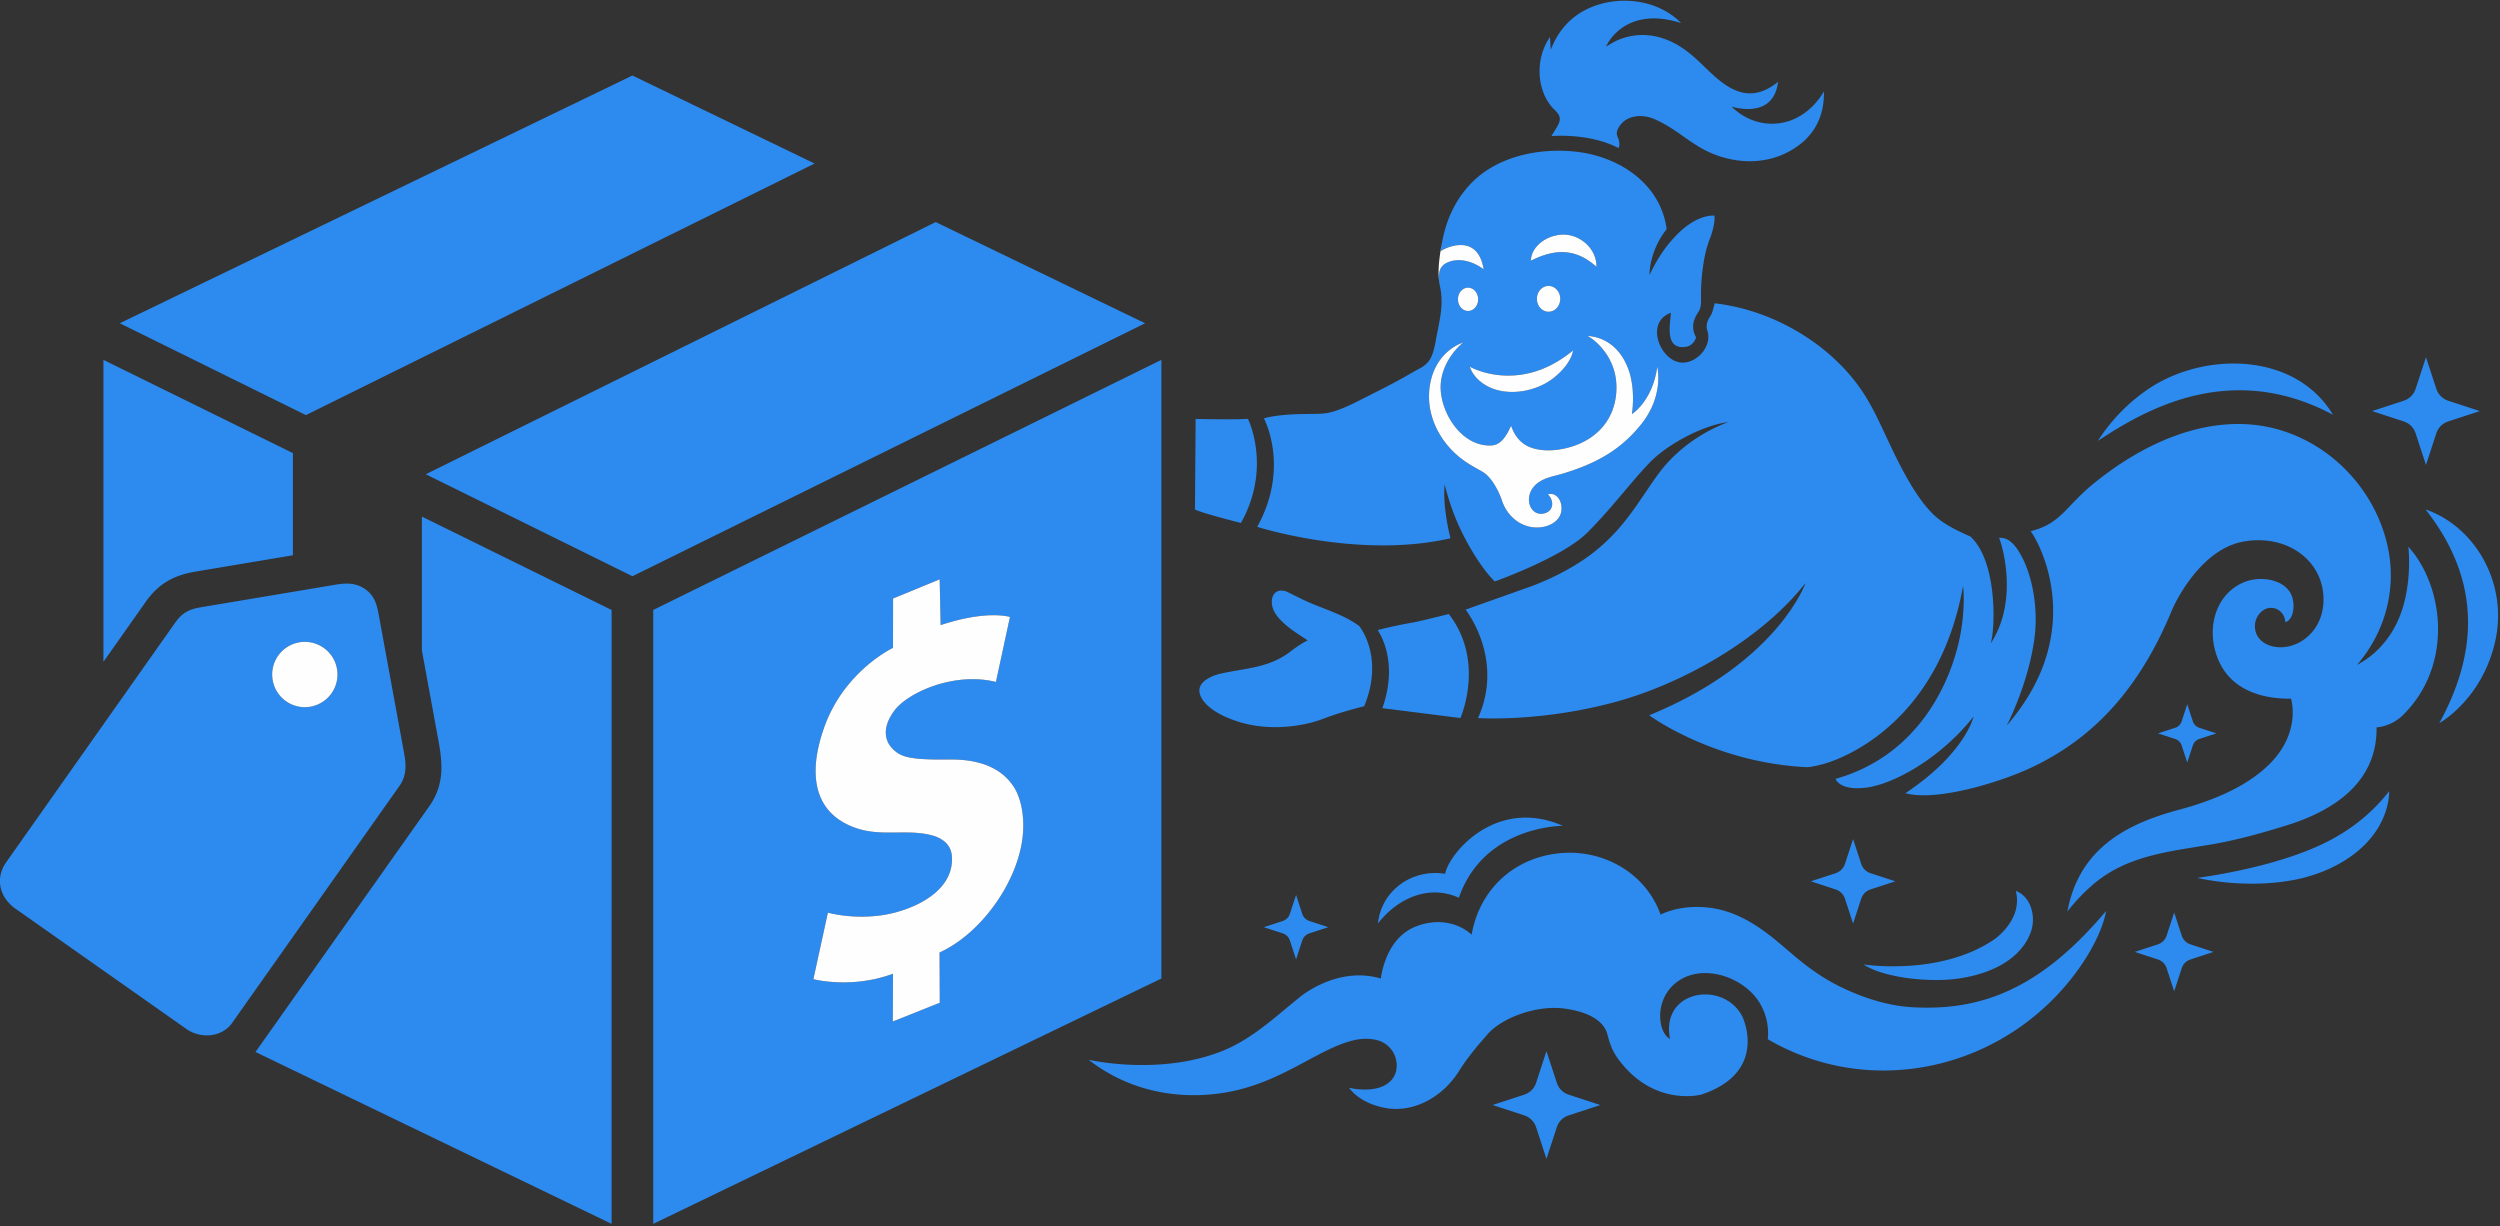
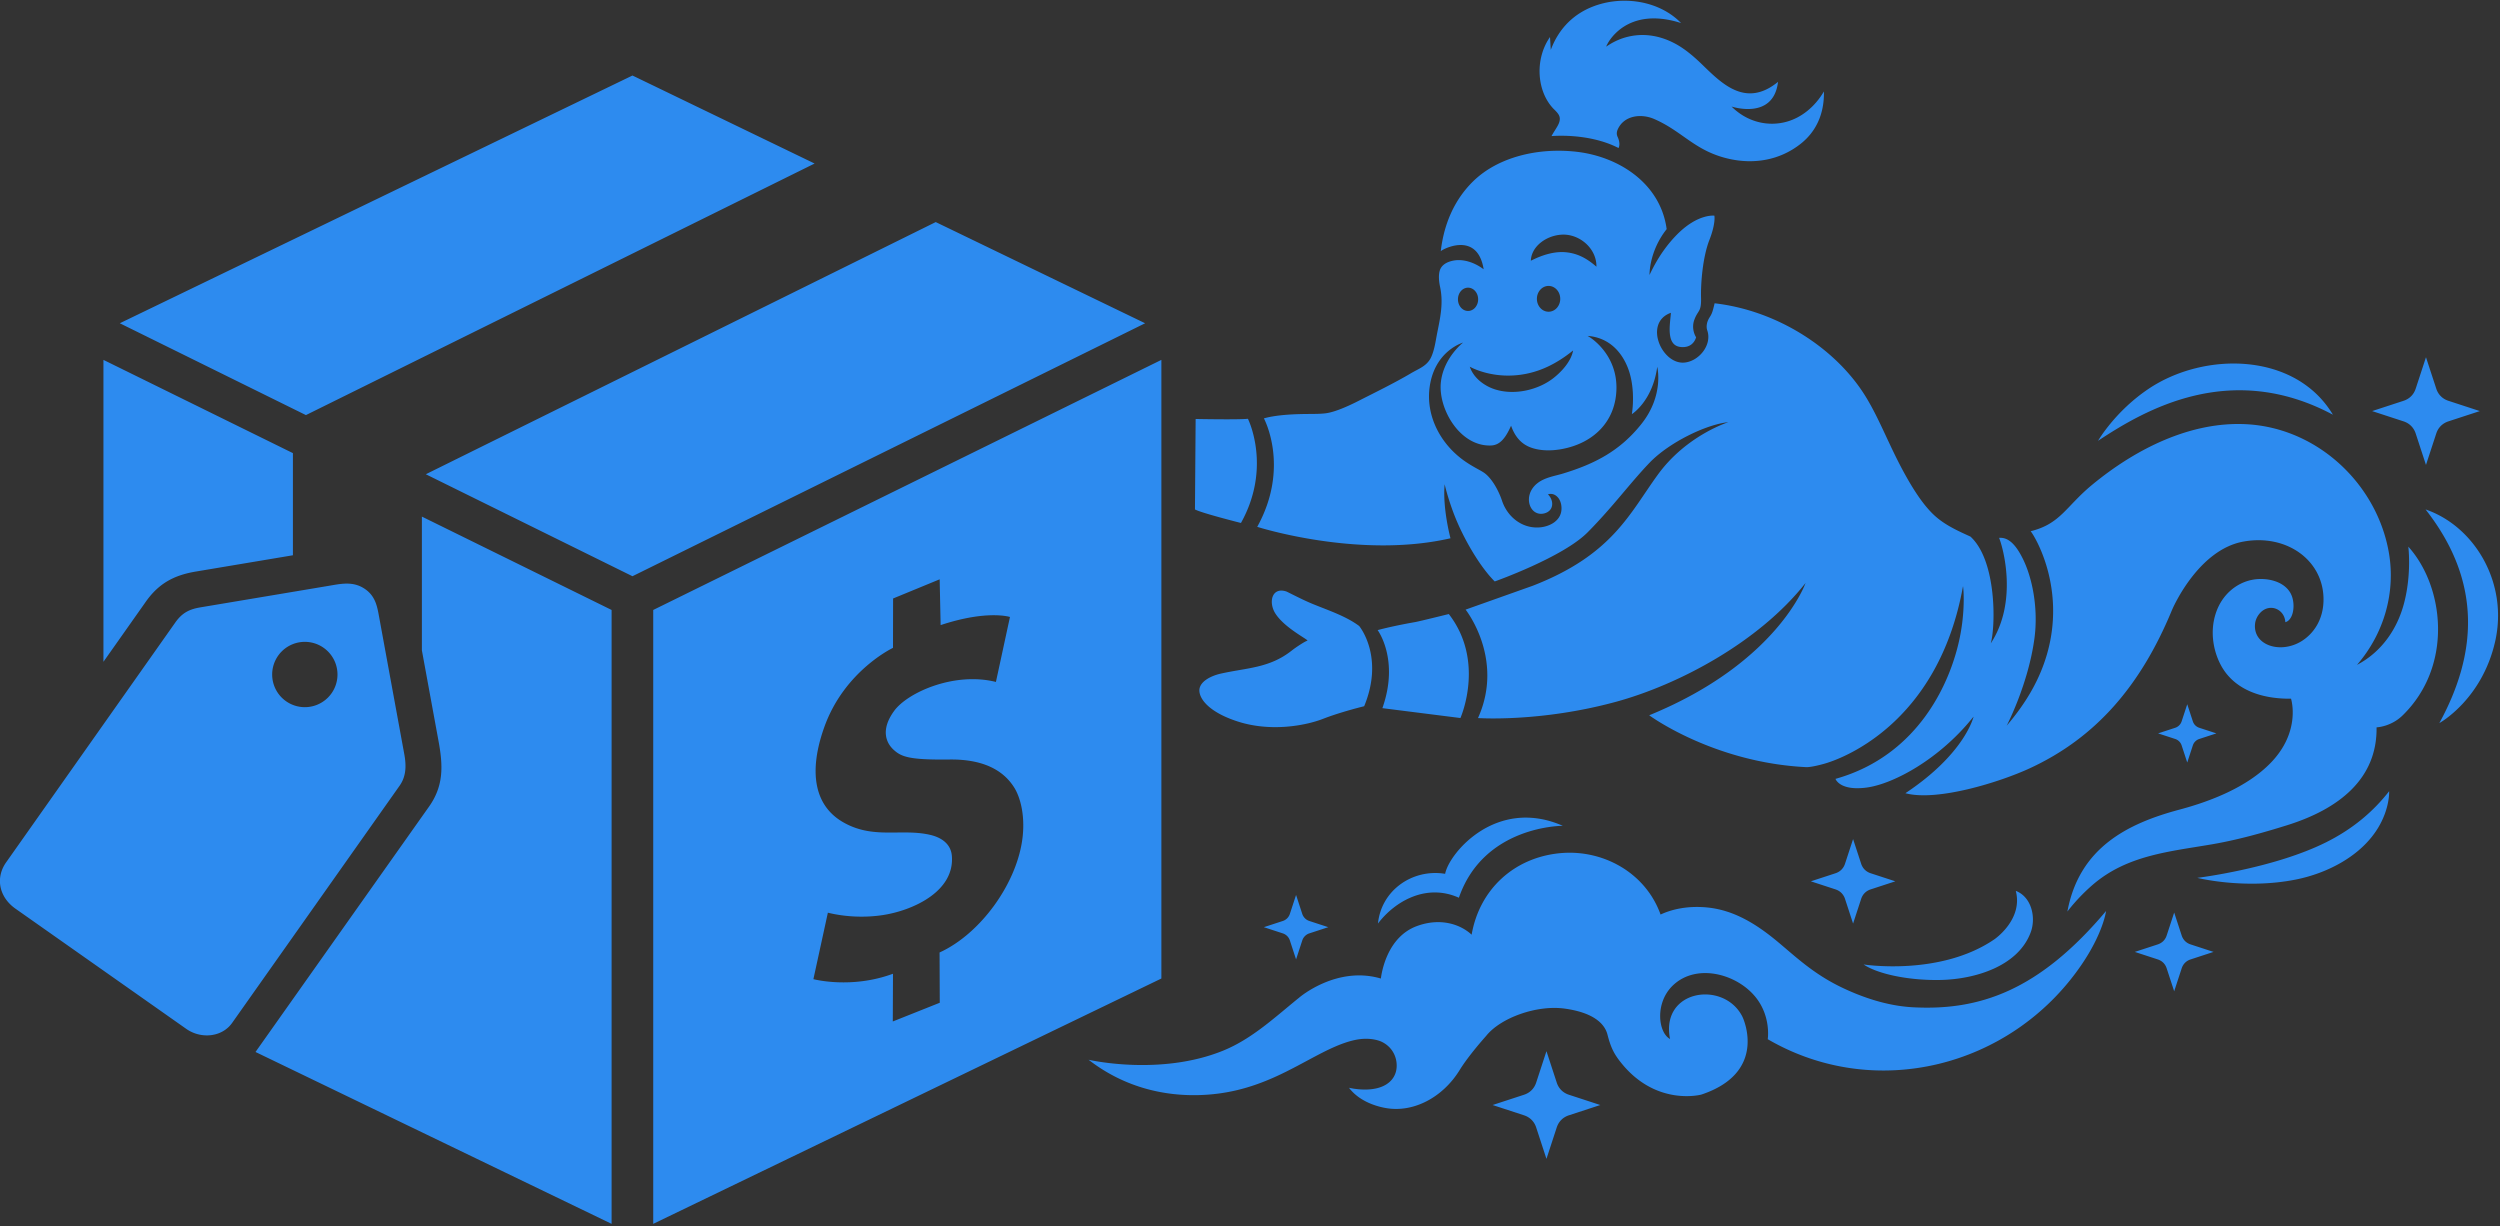
<svg xmlns="http://www.w3.org/2000/svg" viewBox="0 0 681 334" xml:space="preserve" style="fill-rule:evenodd;clip-rule:evenodd;stroke-linejoin:round;stroke-miterlimit:2">
  <rect x="0" y="0" width="681" height="334" fill="#333333" stroke="none" />
  <path d="M177.938 166.154 316.36 98.031v168.517l-138.422 66.83V166.154Zm192.297 4.363s6.958 8.3 1.366 21.857c0 0-6.383 1.556-11.184 3.429-4.8 1.873-14.243 3.614-23.158.765-8.915-2.849-11.157-7.122-10.418-9.337.739-2.216 3.983-3.35 5.618-3.719 7.225-1.631 13.302-1.477 19.399-6.291 1.002-.791 3.548-2.506 4.26-2.69.59-.153-6.14-3.368-8.713-7.421-1.957-3.082-.932-7.36 3.08-5.96 2.168 1.068 4.577 2.317 6.769 3.232 4.269 1.782 9.239 3.347 12.98 6.136Zm5.032 1.125s5.987 8.018 1.293 21.259l21.259 2.69s6.858-15.404-3.165-28.328c0 0-7.966 1.978-9.153 2.189-1.187.211-5.789 1.015-10.234 2.189Zm-30.98-57.671s7.201 13.241-1.82 29.541c0 0 27.695 8.862 52.647 3.112 0 0-2.196-8.137-1.589-14.705 0 0 .855 3.857 2.738 8.642 2.404 6.105 6.825 13.791 10.905 17.826 0 0 18.543-6.568 25.295-13.373 6.752-6.805 11.421-13.241 16.802-18.885 5.381-5.644 15.615-10.55 21.549-11.131 0 0-11.394 3.561-19.175 14.243-7.781 10.682-12.397 21.866-34.078 30.306l-18.332 6.515s10.656 13.399 3.376 29.541c0 0 17.001 1.184 37.577-4.428 17.082-4.66 38.983-16.279 51.653-32.367 0 0-7.57 21.714-42.597 36.036 0 0 17.435 12.891 42.835 14.131 0 0 1.292.079 4.932-.95 3.64-1.029 30.834-10.049 37.718-48.347.104.4.62 5.701-.63 12.704-2.337 13.094-11.355 33.404-34.107 39.785 0 0 1.095 3.324 8.427 2.374 7.333-.95 20.006-7.781 29.185-19.334 0 0-2.229 10.01-18.569 20.864 8.59 2.315 25.656-2.987 33.879-6.785 18.081-8.351 30.214-22.55 38.655-42.908.897-2.163 7.755-16.67 19.466-18.833 11.711-2.163 21.629 4.919 21.892 15.311.15 5.917-2.788 9.812-5.959 11.789-5.734 3.573-13.337 1.173-12.68-4.769.124-1.118.705-2.261 1.548-3.089 2.564-2.52 6.483-.837 6.699 2.703 1.908-.521 2.658-3.711 1.985-6.428-1.161-4.689-7.043-5.957-11.182-5.084-4.311.91-8.071 4.121-9.701 8.935-1.836 5.42-.564 11.053 1.628 14.8 3.562 6.09 10.637 8.71 18.813 8.614 0 0 2.878 8.892-5.63 17.578-6.398 6.532-16.238 10.368-24.689 12.622-14.243 3.798-27.378 10.405-30.596 27.787 0 0 2.673-3.655 6.91-7.304 9.377-8.076 20.911-9.025 32.479-11.016 6.879-1.184 13.577-3.047 20.436-5.19 14.058-4.392 24.596-12.582 24.394-26.671 0 0 3.874-.121 7.07-3.227 13.838-13.444 11.436-35.064 1.581-45.991 0 0 .981 7.73-1.303 15.926-1.731 6.214-5.683 12.591-12.677 16.279 7.567-8.78 10.447-19.888 8.734-30.262-3.114-18.846-19.361-34.246-38.809-35.295-15.163-.818-30.105 6.633-42.056 16.487-7.171 5.912-8.619 10.653-16.769 12.658 1.129 1.327 9.799 15.594 4.337 33.892-1.814 6.076-5.118 12.371-10.865 19.084 0 0 5.957-11.391 7.593-24.017.994-7.675-.464-16.172-3.356-21.79-1.482-2.878-3.468-5.629-6.308-5.355 1.055 2.479 5.222 17.349-2.268 28.743 1.319-4.537 1.688-22.499-5.526-29.093-3.139-1.439-6.978-3.101-9.926-5.869-3.11-2.92-5.751-7.209-7.813-10.909-4.384-7.866-6.894-15.02-10.865-21.454-8-12.965-23.925-23.351-41.094-25.322 0 0-.218 1.022-.516 2.027-.431 1.452-.878 1.647-1.317 2.708-.316.763-.467 1.778-.164 2.65 1.389 4.003-2.351 8.501-6.343 8.774-6.15.42-11.019-10.929-3.562-13.568-.163 2.777-1.494 8.815 2.565 9.304 2.849.343 3.957-1.45 4.299-2.638 0 0-1.477-2.163-.448-4.853 1.029-2.69 1.899-1.971 1.794-5.954-.106-3.983.475-11.084 2.268-15.674 1.793-4.589 1.365-6.647 1.365-6.647s-4.531-.605-10.243 5.211c-2.343 2.386-5.029 5.819-7.423 10.945 0 0-.185-6.343 4.668-12.489-1.671-12.434-12.992-19.775-24.646-21.081-10.397-1.165-21.315 1.436-28.085 8.075-4.641 4.551-7.872 10.903-8.804 19.046.041-.344 9.957-5.842 11.685 4.906-2.32-1.761-5.45-2.925-8.303-2.358-1.589.315-3.165 1.086-3.649 2.697-.271.901-.373 2.303.083 4.462.926 4.38.082 8.214-.778 12.493-.442 2.202-.694 4.461-1.61 6.535-1.117 2.528-3.391 3.207-5.544 4.488-4.419 2.627-10.052 5.368-14.33 7.548-2.591 1.32-6.377 3.053-8.937 3.362-1.274.154-2.772.17-4.267.176-3.866.018-8.9.175-12.527 1.205ZM598.526 239.13s20.712-2.517 35.029-9.655c7.349-3.664 12.899-8.38 17.248-13.952 0 0 .247 4.559-2.982 9.928-4.647 7.728-13.851 12.435-22.495 14.15-13.91 2.761-26.8-.472-26.8-.472Zm62.194-100.361c15.526 19.775 14.03 39.401 3.753 58.207 0 0 11.631-6.361 15.218-22.292 3.587-15.931-5.624-31.326-18.97-35.915Zm-89.217-18.687s4.627-8.043 13.817-14.193c15.218-10.185 39.944-9.982 50.172 7.085-27.901-14.889-51.197-1.362-63.988 7.108ZM416.998 71.004c.171-3.938 4.238-6.845 8.392-7.081 4.885-.278 9.568 3.785 9.478 8.73-2.68-2.346-5.141-3.576-8.106-3.915-4.887-.559-9.584 2.299-9.764 2.266Zm-18.453 22.314s-5.45 4.222-6.071 11.03c-.649 7.125 5.232 17.331 13.685 17.003 2.279-.088 3.859-1.761 5.456-5.389 1.069 3.047 2.761 4.809 4.854 5.727 2.401 1.053 5.533 1.233 8.704.685 8.864-1.533 15.12-7.619 15.148-16.77.027-8.823-6.48-13.383-7.882-14.105 5.573.401 9.262 4.074 11.093 8.979 1.439 3.855 1.54 8.715.987 12.333 0 0 5.645-3.508 6.911-12.898 0 0 1.951 7.687-4.288 15.549-5.842 7.363-12.753 10.918-21.482 13.56-2.131.645-4.86 1.026-6.867 2.604-4.25 3.34-2.085 9.332 1.96 8.199 2.565-.718 2.588-3.484.911-5.161 0 0 1.477-.62 2.756.897.735.872 1.044 2.228.902 3.496-.313 2.804-3.07 4.301-5.644 4.579-4.865.526-9.034-2.732-10.53-7.245-.844-2.545-2.737-6.212-5.045-7.715-1-.651-2.842-1.511-4.914-2.927-6.971-4.766-11.273-13.068-9.547-21.549 1.816-8.927 8.964-10.889 8.902-10.881Zm1.352-14.955c1.519 0 2.75 1.42 2.75 3.172 0 1.752-1.231 3.172-2.75 3.172s-2.75-1.42-2.75-3.172c0-1.752 1.231-3.172 2.75-3.172Zm21.935-.477c1.755 0 3.178 1.574 3.178 3.515s-1.423 3.514-3.178 3.514-3.178-1.574-3.178-3.514c0-1.941 1.423-3.515 3.178-3.515Zm-21.461 22s6.494 3.802 15.591 1.891c3.819-.803 7.944-2.589 12.552-6.309-.502 2.82-2.895 5.565-5.239 7.432-4.188 3.336-10.646 4.825-15.91 3.204-3.018-.929-5.978-3.141-6.994-6.218Zm-60.436 14.192s6.594 13.162-1.899 28.381c0 0-10.973-2.769-12.529-3.693l.185-24.635s11.474.237 14.243-.053Zm82.695-77.004s10.049-.976 18.252 3.244c0 0 .686-1.029-.251-3.047-.325-.7-.237-1.384.028-1.989 1.667-3.809 6.323-4.436 9.943-2.865 7.726 3.355 11.037 8.674 20.172 10.803 6.873 1.602 14.015.505 19.795-4.099 3.893-3.101 6.399-7.781 6.27-14.215-2.43 4.138-6.049 7.103-10.144 8.247-5.049 1.41-10.753.134-15.019-4.132 0 0 11.421 3.825 12.66-6.726-8.976 7.34-15.604.162-20.974-5.006-2.129-2.048-4.565-4.103-7.207-5.487-4.113-2.156-8.722-2.951-13.437-1.598-1.716.492-3.452 1.303-5.187 2.504.238-.923 5.42-11.223 20.402-6.423-6.094-6.253-16.218-7.596-24.163-4.445-4.598 1.824-8.955 5.381-11.339 11.751l-.211-3.508c-4.3 6.167-3.573 15.106 1.174 19.769.894.878 1.39 1.486 1.481 2.252.182 1.538-1.133 2.917-2.246 4.969Zm85.005 225.645s20.811 3.271 35.608-6.831c0 0 7.913-5.354 5.856-13.214 4.291 1.641 5.567 7.226 4.074 11.274-3.457 9.375-15.345 12.766-24.351 12.989-8.709.215-17.283-1.581-21.186-4.217ZM660.836 97.308l2.798 8.556c.53 1.622 1.694 2.786 3.316 3.316l8.556 2.798-8.556 2.798c-1.622.53-2.786 1.694-3.316 3.316l-2.798 8.556-2.798-8.556c-.53-1.622-1.694-2.786-3.316-3.316l-8.556-2.798 8.556-2.798c1.622-.53 2.786-1.694 3.316-3.316l2.798-8.556Zm-65.031 94.524 1.514 4.631a2.727 2.727 0 0 0 1.795 1.795l4.631 1.515-4.631 1.514a2.727 2.727 0 0 0-1.795 1.795l-1.514 4.631-1.515-4.631a2.727 2.727 0 0 0-1.795-1.795l-4.631-1.514 4.631-1.515a2.727 2.727 0 0 0 1.795-1.795l1.515-4.631Zm-91.024 36.732 2.195 6.711c.416 1.272 1.329 2.185 2.601 2.601l6.711 2.195-6.711 2.195c-1.272.416-2.185 1.329-2.601 2.601l-2.195 6.711-2.195-6.711c-.416-1.272-1.329-2.185-2.601-2.601l-6.711-2.195 6.711-2.195c1.272-.416 2.185-1.329 2.601-2.601l2.195-6.711Zm87.466 20.012 2.045 6.255c.388 1.186 1.239 2.036 2.424 2.424l6.255 2.045-6.255 2.046c-1.185.388-2.036 1.238-2.424 2.424l-2.045 6.255-2.046-6.255c-.387-1.186-1.238-2.036-2.424-2.424l-6.255-2.046 6.255-2.045c1.186-.388 2.037-1.238 2.424-2.424l2.046-6.255Zm-239.199-4.791 1.674 5.12a3.013 3.013 0 0 0 1.984 1.984l5.12 1.674-5.12 1.674a3.015 3.015 0 0 0-1.984 1.984l-1.674 5.12-1.674-5.12a3.013 3.013 0 0 0-1.984-1.984l-5.12-1.674 5.12-1.674a3.013 3.013 0 0 0 1.984-1.984l1.674-5.12Zm68.207 42.552 2.798 8.556c.53 1.622 1.694 2.786 3.316 3.316l8.556 2.798-8.556 2.798c-1.622.53-2.786 1.694-3.316 3.316l-2.798 8.556-2.798-8.556c-.53-1.622-1.694-2.786-3.316-3.316l-8.556-2.798 8.556-2.798c1.622-.53 2.786-1.694 3.316-3.316l2.798-8.556Zm-124.737 2.336s19.392 4.526 36.632-2.464c7.919-3.211 14.197-9.167 20.762-14.469 0 0 10.154-8.746 22.236-5.186.286-2.223 1.928-11.368 9.784-14.28 6.391-2.368 11.87-.517 14.94 2.337 2.151-12.391 11.601-20.985 24.004-22.196 11.765-1.149 23.413 5.351 27.463 16.71 2.225-1.056 6.621-2.55 12.84-1.914 7.315.748 13.446 4.663 18.968 9.248 4.98 4.136 9.752 8.777 17.494 12.501 5.734 2.758 12.482 5.043 19.35 5.419 18.305 1.002 34.5-4.59 52.699-26.218 0 0-.731 6.006-6.86 14.895-19.106 27.708-56.095 37.038-85.298 20.027 0 0 .922-5.848-2.995-11.058-5.011-6.666-16.315-9.837-22.848-3.587-4.926 4.712-4.047 12.8-.771 14.592-2.681-13.501 14.648-16.017 19.677-6.146.605 1.189 6.62 15.377-11.157 21.286 0 0-11.808 3.188-21.3-7.999-2.372-2.796-3.328-4.668-4.258-8.328-.791-3.112-4.009-6.04-11.658-7.095-7.649-1.055-17.514 2.532-21.417 7.464 0 0-4.669 5.17-7.201 9.284-4.522 7.349-12.504 11.712-20.179 10.327-3.429-.618-7.472-2.236-9.955-5.5l1.329.244c7.193 1.049 10.956-1.577 11.566-5.169.441-2.595-.613-5.946-3.927-7.577 0 0-2.889-1.548-7.605-.467-6.564 1.505-13.253 6.29-21.544 10.022-6.805 3.063-13.402 4.768-20.939 4.939-8.132.184-19.327-1.492-29.831-9.641Zm78.842-37.105c.903-9.107 9.483-14.996 18.298-13.538 1.029-5.565 13.893-21.042 32.067-13.076 0 0-21.516-.139-28.321 19.591-8.823-3.963-17.36.873-22.044 7.023Zm-149.848-2.952-3.943 18.107s10.287 2.743 21.681-1.477l-.053 13.003 12.794-5.1-.054-13.692c11.25-5.117 21.267-19.058 22.631-31.521.691-6.311-.813-10.995-2.215-13.279-2.268-3.693-6.937-7.9-17.724-7.768-10.788.132-13.056-.686-15.193-2.637-2.136-1.952-3.561-5.539.132-10.603s16.459-10.709 27.721-7.887l3.825-17.698s-6.172-2.005-18.885 2.215l-.264-12.476-12.687 5.223-.026 13.452s-13.215 6.225-18.701 21.549c-4.28 11.955-2.87 21.247 4.962 25.851 8.253 4.852 15.873 1.722 23.785 3.518 2.84.644 5.711 2.266 5.991 5.765.785 9.817-10.903 14.941-18.954 16.127-4.983.734-10.186.459-14.822-.67ZM1.674 234.897l46.076-65.325c1.949-2.767 3.989-3.657 6.957-4.148l34.662-5.813c3.257-.539 6.587-1.367 9.766.645 3.151 1.994 3.616 4.918 4.15 7.863l6.85 37.35c.543 2.995.574 5.934-1.295 8.58l-45.612 64.598c-2.76 3.908-8.438 4.407-12.407 1.677L4.22 247.527c-4.38-3.062-5.594-8.309-2.547-12.63Zm81.362-60.056a8.896 8.896 0 1 1 0 17.792 8.896 8.896 0 0 1 0-17.792Zm83.563-8.688-51.678-25.433v36.427l4.554 24.832c1.197 6.526 1.436 12.015-2.595 17.724l-47.279 66.856 96.998 46.818V166.153Zm-86.811-14.899V123.43l-51.61-25.399v82.24l11.534-16.353c3.528-5.009 7.705-7.235 13.649-8.232l26.427-4.432ZM172.284 20.57l49.613 23.975L83.333 113.07 32.636 88.054 172.284 20.57Zm82.611 39.921 57.037 27.563-139.648 68.909-56.294-27.778 138.904-68.694Z" style="fill:#2d8bef" />
-   <path d="M392.88 65.702a38.923 38.923 0 0 0-.416 2.758c.041-.344 9.957-5.842 11.685 4.906-2.32-1.761-5.45-2.925-8.303-2.358-1.589.315-3.165 1.086-3.649 2.697-.226.754-.335 1.859-.097 3.465-.389-2.331-.374-5.59.78-11.468Zm24.119 5.303c.171-3.938 4.238-6.845 8.392-7.081 4.885-.278 9.568 3.785 9.478 8.73-2.68-2.346-5.141-3.576-8.106-3.915-4.887-.559-9.584 2.299-9.764 2.266Zm-18.453 22.314s-5.45 4.222-6.071 11.03c-.649 7.125 5.232 17.331 13.685 17.003 2.279-.088 3.859-1.761 5.456-5.389 1.069 3.047 2.761 4.809 4.854 5.727 2.401 1.053 5.533 1.233 8.704.685 8.864-1.533 15.12-7.619 15.148-16.77.027-8.823-6.48-13.383-7.882-14.105 5.573.401 9.262 4.074 11.093 8.979 1.439 3.855 1.54 8.715.987 12.333 0 0 5.645-3.508 6.911-12.898 0 0 1.951 7.687-4.288 15.549-5.842 7.363-12.753 10.918-21.482 13.56-2.131.645-4.86 1.026-6.867 2.604-4.25 3.34-2.085 9.332 1.96 8.199 2.565-.718 2.588-3.484.911-5.161 0 0 1.477-.62 2.756.897.735.872 1.044 2.228.902 3.496-.313 2.804-3.07 4.301-5.644 4.579-4.865.526-9.034-2.732-10.53-7.245-.844-2.545-2.737-6.212-5.045-7.715-1-.651-2.842-1.511-4.914-2.927-6.971-4.766-11.273-13.068-9.547-21.549 1.816-8.927 8.964-10.889 8.902-10.881Zm1.352-14.955c1.519 0 2.75 1.42 2.75 3.172 0 1.752-1.231 3.172-2.75 3.172s-2.75-1.42-2.75-3.172c0-1.752 1.231-3.172 2.75-3.172Zm21.935-.477c1.755 0 3.178 1.574 3.178 3.515s-1.423 3.514-3.178 3.514-3.178-1.574-3.178-3.514c0-1.941 1.423-3.515 3.178-3.515Zm-21.461 22s6.494 3.802 15.591 1.891c3.819-.803 7.944-2.589 12.552-6.309-.502 2.82-2.895 5.565-5.239 7.432-4.188 3.336-10.646 4.825-15.91 3.204-3.018-.929-5.978-3.141-6.994-6.218Zm-174.86 148.73-3.943 18.107s10.287 2.743 21.681-1.477l-.053 13.003 12.794-5.1-.054-13.692c11.25-5.117 21.267-19.058 22.631-31.521.691-6.311-.813-10.995-2.215-13.279-2.268-3.693-6.937-7.9-17.724-7.768-10.788.132-13.056-.686-15.193-2.637-2.136-1.952-3.561-5.539.132-10.603s16.459-10.709 27.721-7.887l3.825-17.698s-6.172-2.005-18.885 2.215l-.264-12.476-12.687 5.223-.026 13.452s-13.215 6.225-18.701 21.549c-4.28 11.955-2.87 21.247 4.962 25.851 8.253 4.852 15.873 1.722 23.785 3.518 2.84.644 5.711 2.266 5.991 5.765.785 9.817-10.903 14.941-18.954 16.127-4.983.734-10.186.459-14.822-.67ZM83.035 174.843a8.896 8.896 0 1 1 0 17.792 8.896 8.896 0 0 1 0-17.792Z" style="fill:#fefefe" />
</svg>